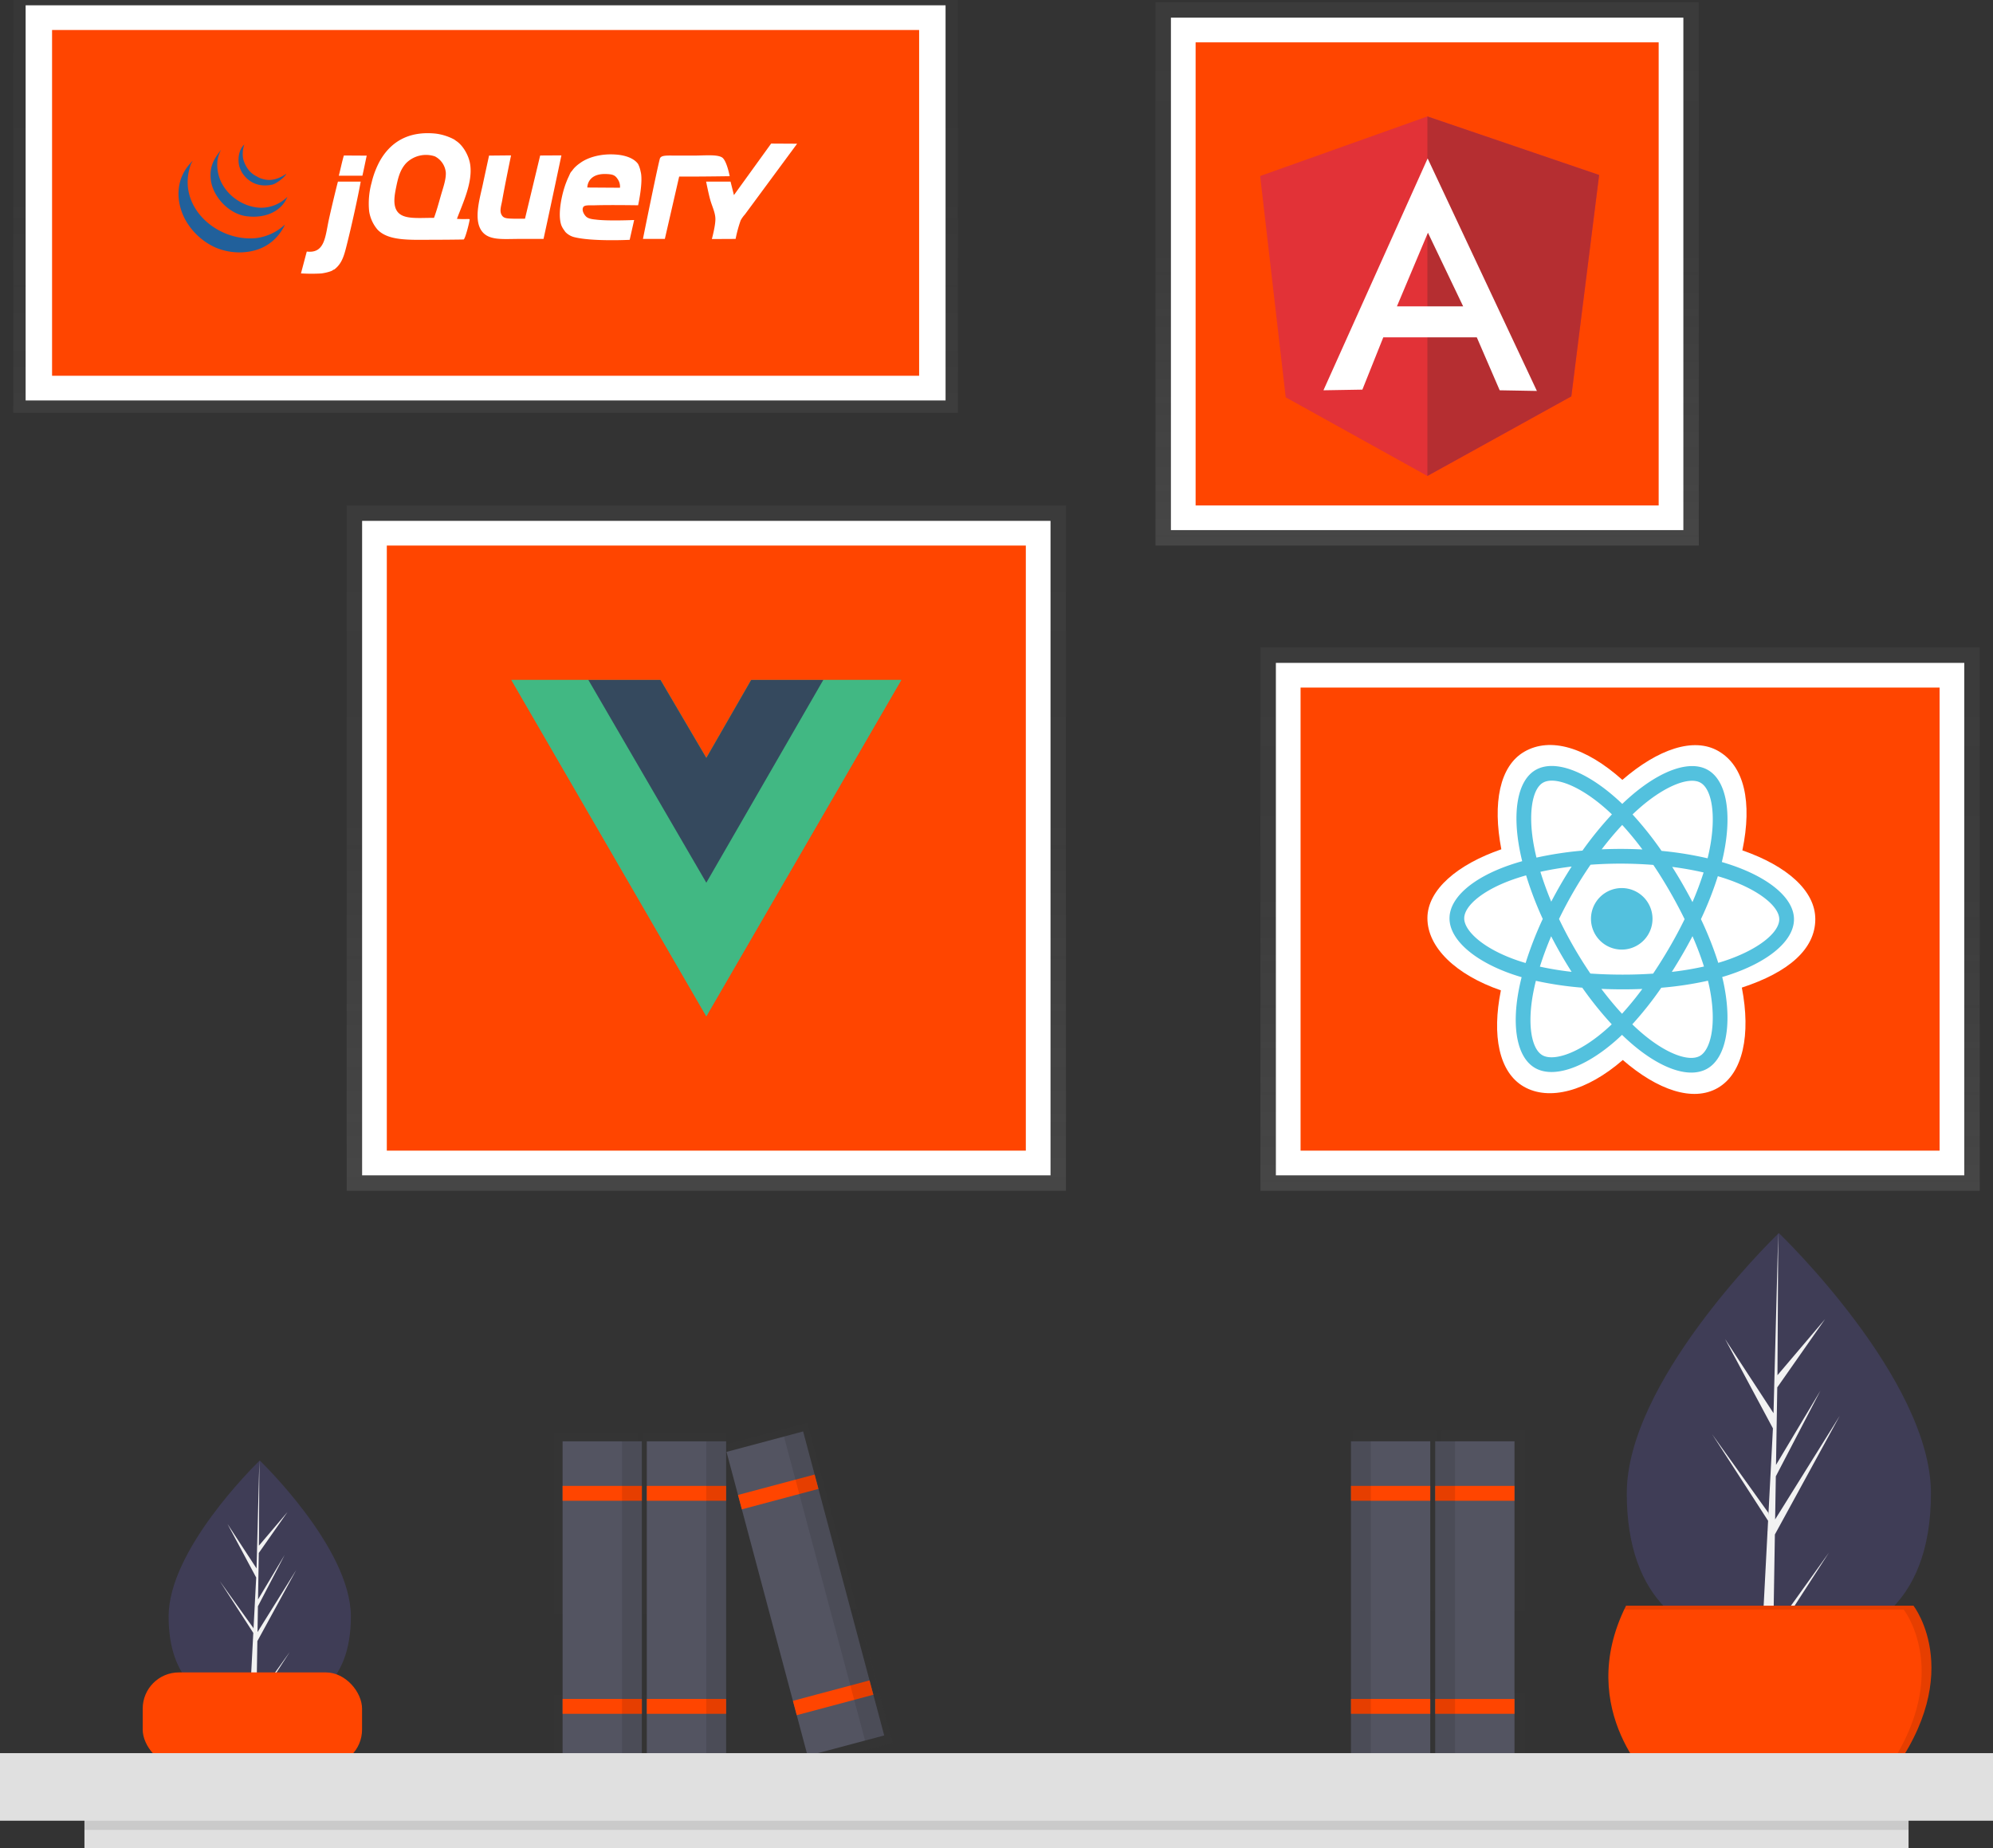
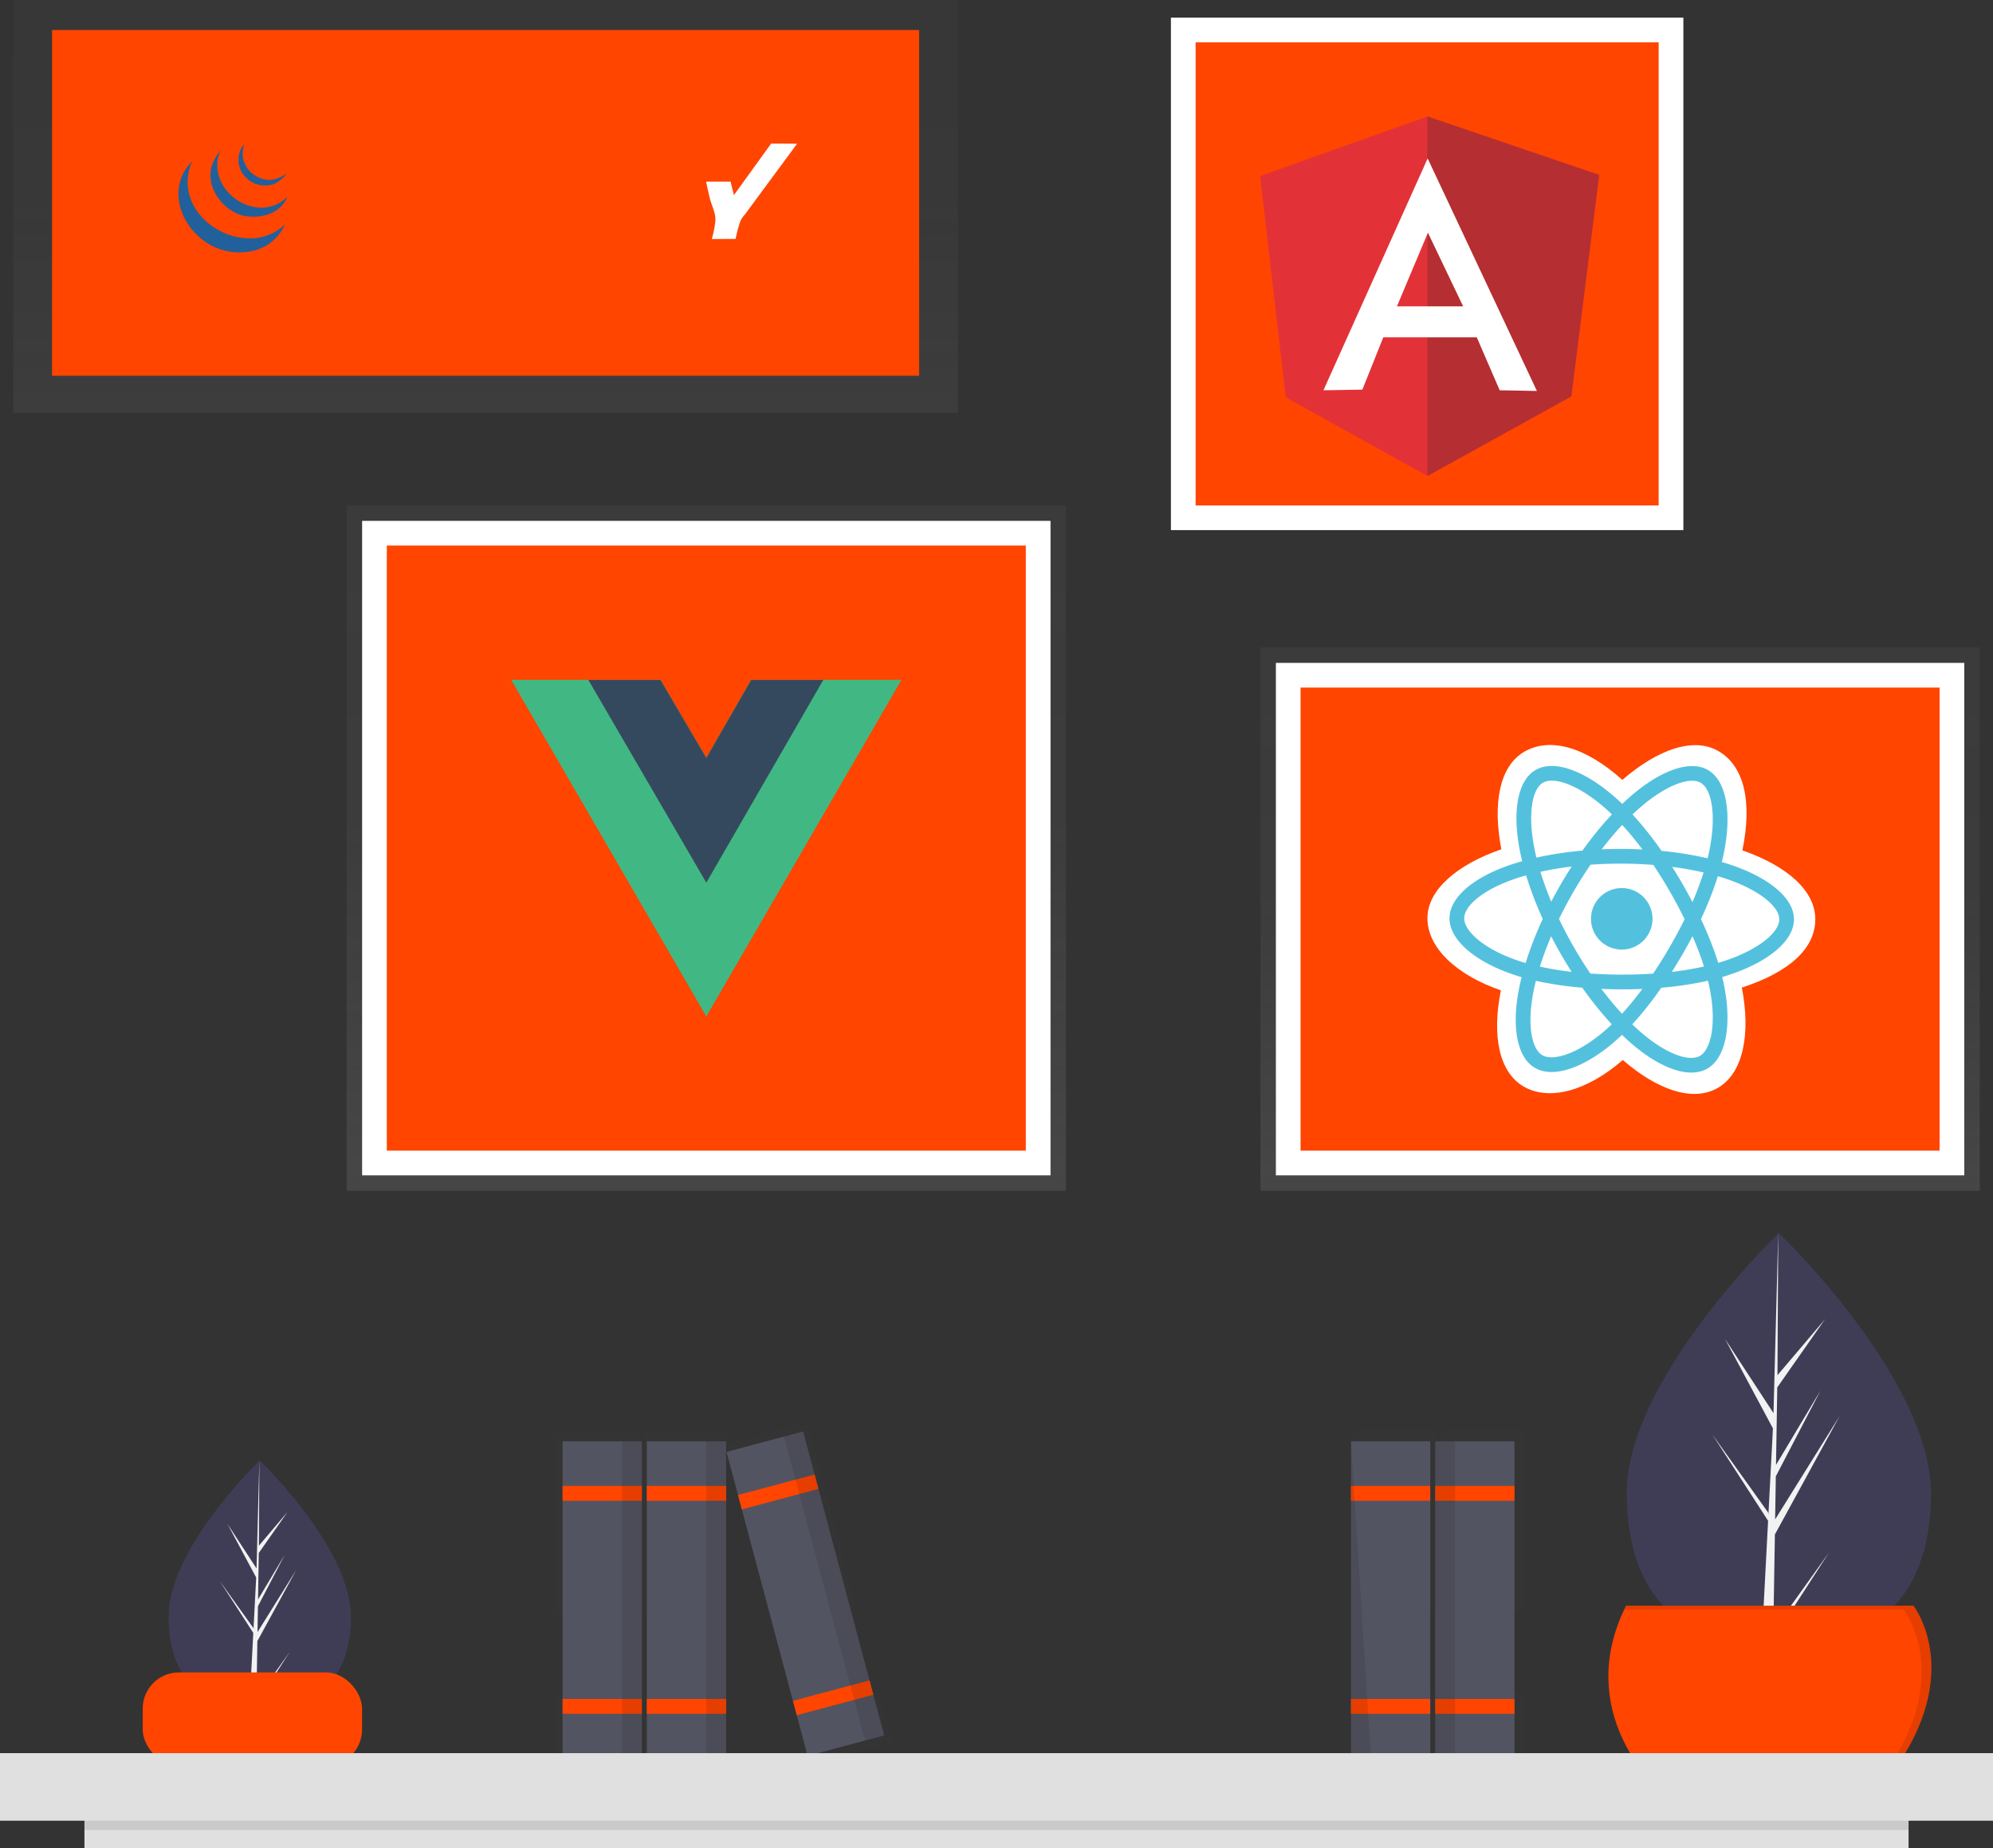
<svg xmlns="http://www.w3.org/2000/svg" xmlns:xlink="http://www.w3.org/1999/xlink" width="787.169" height="730" artist="Katerina Limpitsouni" role="img" source="https://undraw.co/" viewBox="0 0 787.169 730">
  <rect x="0" y="0" width="787.169" height="730" fill="#333333" stroke="none" />
  <defs>
    <linearGradient id="a3c4672e-2259-4d6c-8c24-5949363a8af1-1955" x1="278.973" x2="278.973" y1="470.295" y2="199.617" gradientUnits="userSpaceOnUse">
      <stop offset="0" stop-color="gray" stop-opacity=".25" />
      <stop offset=".535" stop-color="gray" stop-opacity=".12" />
      <stop offset="1" stop-color="gray" stop-opacity=".1" />
    </linearGradient>
    <linearGradient xlink:href="#a3c4672e-2259-4d6c-8c24-5949363a8af1-1955" id="acf699b8-10e6-407b-86e3-0f7f8fa4bdb6-1956" x1="191.795" x2="191.795" y1="163.039" y2="0" />
    <linearGradient xlink:href="#a3c4672e-2259-4d6c-8c24-5949363a8af1-1955" id="b28a1e8f-be05-408d-a6f5-6fd2e5b0337f-1957" x1="563.673" x2="563.673" y1="215.467" y2=".876" />
    <linearGradient xlink:href="#a3c4672e-2259-4d6c-8c24-5949363a8af1-1955" id="f1fc4b36-2829-4464-83b0-fd2af5b19fd6-1958" x1="639.878" x2="639.878" y1="470.295" y2="255.703" />
    <linearGradient xlink:href="#a3c4672e-2259-4d6c-8c24-5949363a8af1-1955" id="bb60ebe1-81e2-422a-a970-aa43062904da-1959" x1="453.701" x2="453.701" y1="780.902" y2="650.043" gradientTransform="matrix(-1 0 0 1 1039.585 -85)" />
    <linearGradient xlink:href="#a3c4672e-2259-4d6c-8c24-5949363a8af1-1955" id="a1b2f907-b002-48c8-973d-a12b277f13d1-1960" x1="488.734" x2="488.734" y1="780.902" y2="650.043" gradientTransform="matrix(-1 0 0 1 1039.585 -85)" />
    <linearGradient xlink:href="#a3c4672e-2259-4d6c-8c24-5949363a8af1-1955" id="a8136d5f-4c26-4562-977f-ea29024932d1-1961" x1="235.319" x2="235.319" y1="696.902" y2="566.043" />
    <linearGradient xlink:href="#a3c4672e-2259-4d6c-8c24-5949363a8af1-1955" id="eaaf4b84-3353-429f-a894-84d4b3cd89b7-1962" x1="270.352" x2="270.352" y1="696.902" y2="566.043" />
    <linearGradient xlink:href="#a3c4672e-2259-4d6c-8c24-5949363a8af1-1955" id="fa1ca12c-a5d3-4b88-b665-ae3e1db189da-1963" x1="319.81" x2="319.81" y1="696.88" y2="561.944" />
  </defs>
  <path fill="#3f3d56" d="M762.66 589.787c0 45.239-26.894 61.037-60.067 61.037-.772 0-1.54-.009-2.305-.03-1.536-.033-3.06-.1-4.563-.208-29.942-2.117-53.204-18.729-53.204-60.799 0-43.535 55.626-98.472 59.821-102.551l.009-.004c.158-.159.242-.238.242-.238s60.068 57.55 60.068 102.793Z" />
  <path fill="#f2f2f2" d="m700.401 643.902 21.972-30.698-22.026 34.067-.059 3.523c-1.536-.033-3.06-.1-4.563-.208l2.367-45.26-.016-.35.042-.067.22-4.276-22.08-34.154 22.148 30.948.054.906 1.79-34.196-18.903-35.29 19.133 29.282 1.862-70.893.009-.242v.238l-.31 55.905 18.817-22.164-18.895 26.978-.497 30.618 17.572-29.382-17.647 33.891-.276 17.021 25.509-40.901-25.605 46.842Z" />
  <path fill="#3f3d56" d="M138.585 638.419c0 27.107-16.115 36.573-35.993 36.573-.463 0-.923-.005-1.38-.018-.921-.02-1.834-.06-2.735-.125-17.941-1.268-31.88-11.222-31.88-36.43 0-26.086 33.33-59.004 35.845-61.448l.005-.003.145-.143s35.993 34.485 35.993 61.594Z" />
  <path fill="#f2f2f2" d="m101.279 670.844 13.166-18.394-13.199 20.413-.035 2.111c-.92-.02-1.833-.06-2.734-.125l1.418-27.12-.01-.21.025-.04.133-2.56-13.23-20.466 13.27 18.544.033.543 1.073-20.49-11.327-21.146 11.464 17.546 1.116-42.48.005-.144v.142l-.185 33.499 11.274-13.281-11.322 16.165-.297 18.346 10.529-17.606-10.574 20.308-.165 10.199 15.284-24.508-15.342 28.068Z" />
  <path fill="url(#a3c4672e-2259-4d6c-8c24-5949363a8af1-1955)" d="M136.928 199.617h284.09v270.678h-284.09z" />
  <path fill="#fff" d="M143.024 205.713h271.898v258.486H143.024z" />
  <path fill="#FF4500" d="M152.779 215.467h252.389v238.977H152.779z" />
  <path fill="#41b883" d="M325.169 268.55h30.797l-76.993 132.812L201.98 268.55h58.9l18.093 30.797 17.708-30.797Z" />
  <path fill="#41b883" d="m201.98 268.55 76.993 132.812 76.993-132.812h-30.797l-46.196 79.687-46.58-79.687Z" />
  <path fill="#35495e" d="m232.393 268.55 46.58 80.072 46.196-80.072H296.68l-17.708 30.797-18.093-30.797Z" />
  <g opacity=".5">
    <path fill="url(#acf699b8-10e6-407b-86e3-0f7f8fa4bdb6-1956)" d="M5.247 0h373.097v163.039H5.247z" />
  </g>
-   <path fill="#fff" d="M10.124 2.095h363.343v156.067H10.124z" />
  <path fill="#FF4500" d="M20.564 11.849h342.463v136.558H20.564z" />
  <path fill="#fff" d="m304.575 56.702 10.259.057S295.76 82.604 294.203 84.71a12.016 12.016 0 0 0-1.664 2.33 52.041 52.041 0 0 0-1.997 7.32l-9.386.047s1.46-5.241 1.4-8.033c-.052-2.438-1.298-4.874-1.996-7.32-.706-2.476-1.664-7.321-1.664-7.321h9.65l1.331 5.324 14.698-20.355" />
-   <path fill="#fff" d="M285.149 62.153c1.893 1.141 3.055 7.437 3.055 7.437s-9.907.146-15.297.146h-4.659l-5.657 24.624h-8.652s5.384-26.76 6.656-31.611c.411-1.571 2.821-1.302 6.891-1.302h6.499c4.196 0 9.1-.535 11.164.706m-40.277 11.993a5.186 5.186 0 0 0-.915-3.411c-1.012-1.56-1.947-1.924-4.609-2.007-7.517-.236-7.37 5.334-7.37 5.334Zm8.152-6.38c1.102 3.974-.998 13.31-.998 13.31s-10.965-.182-16.97 0c-1.868.058-4.103-.202-4.66.666-.781 1.218.287 3.092 1.192 3.884 1.041.911 3.07 1.015 3.8 1.107 4.875.62 15.077.16 15.077.16l-1.767 7.826s-14.418.723-21.629-.998a7.34 7.34 0 0 1-3.66-1.996c-.247-.266-.46-.628-.693-.942a8.745 8.745 0 0 1-.971-1.72c-1.647-4.39.193-12.798 1.996-17.303.21-.522.473-1.185.75-1.748.345-.701.638-1.493.914-1.913.186-.29.416-.476.61-.749a11.174 11.174 0 0 1 .721-.914 13.713 13.713 0 0 1 2.33-1.997c3.004-2.25 8.441-3.996 14.974-3.328 2.459.253 6.173 1.132 7.986 3.66a11.17 11.17 0 0 1 .998 2.996Zm-39.681-6.35 8.389-.048s-4.676 22.178-7.058 32.993h-9.65c-6.745 0-12.752.835-15.307-3.994-2.48-4.688-.113-12.398.998-17.636.785-3.707 2.44-11.284 2.44-11.284l8.691-.08s-2.456 11.797-3.478 17.687c-.366 2.11-1.12 4.096-.332 5.656.748 1.485 1.797 1.59 4.99 1.664 1.013.024 4.327 0 4.327 0l5.99-24.957m-39.266 15.972c.878-3.12 2.16-6.505 1.997-9.317a8 8 0 0 0-4.326-6.322 11.085 11.085 0 0 0-11.314 2.662c-2.36 2.556-3.158 5.54-3.993 9.65-.622 3.052-1.131 6.272 0 8.652 2.003 4.206 8.249 3.288 14.974 3.328.998-2.676 1.824-5.68 2.662-8.653Zm11.647-12.311c.958 6.967-2.719 14.658-5.251 21.346 2.582.233 4.845-.036 5.008.157.17.25-1.73 7.983-2.393 8.003-2.05.053-8.84.11-11.673.11-9.24 0-17.886.601-22.294-3.994a14.493 14.493 0 0 1-3.328-7.32 31.047 31.047 0 0 1 .998-11.314 34.242 34.242 0 0 1 3.328-8.652c3.883-6.778 10.638-11.81 21.961-10.648a21.09 21.09 0 0 1 7.321 2.329c.136.08.613.46.722.526 2.663 1.694 5.088 5.736 5.6 9.457Zm-40.886-3.62c-.56 2.545-1.118 5.43-1.707 7.946h-9.318c.722-2.789 1.275-5.56 1.997-7.987 2.982 0 5.754.04 9.028.04m-11.357 10.276h8.984c-1.174 6.502-3.5 16.99-5.324 24.291-1.141 4.57-1.903 7.903-4.991 10.316-.277.216-.436.113-.666.333-.569.542-3.201 1.172-4.658 1.33a66.98 66.98 0 0 1-7.96-.026c.762-2.785 1.624-6.13 2.303-8.625 7.098.859 7.278-5.85 8.652-12.312.795-3.734 3.204-13.81 3.66-15.307" />
  <path fill="#21609b" d="m112.517 88.704-.193.499c-3.28 6.389-9.094 10.308-17.387 10.481a24.31 24.31 0 0 1-9.983-1.996 25.787 25.787 0 0 1-11.978-11.314c-3.431-6.645-4.05-15.889 3.084-22.793.11 0-.865 1.497-.755 1.497l-.197.639c-5.14 16.095 10.698 29.888 26.095 28.31a20.225 20.225 0 0 0 11.314-5.323" />
  <path fill="#21609b" d="M103.2 82.049a14.732 14.732 0 0 0 10.315-4.326c-2.096 5.32-8.166 8.74-16.305 7.653-6.815-.912-13.307-7.77-13.976-14.641-.489-5.001 1.254-7.986 4.126-11.607a12.145 12.145 0 0 0-1.464 4.286c-1.09 10.818 8.642 18.578 17.303 18.635" />
  <path fill="#21609b" d="M113.126 68.611c-.602 1.382-4.07 3.99-5.6 4.316-6.063 1.292-9.946-1.583-11.98-4.855a14.983 14.983 0 0 1-.961-2.162c-.789-2.682-.426-6.739 1.927-8.838a11.048 11.048 0 0 0-.44 5.823 12.932 12.932 0 0 0 1.604 3.504 9.216 9.216 0 0 0 3.66 3.235 9.71 9.71 0 0 0 1.84.88c1.528.45 4.752 1.635 9.95-1.903" />
-   <path fill="url(#b28a1e8f-be05-408d-a6f5-6fd2e5b0337f-1957)" d="M456.377.876h214.592v214.592H456.377z" />
  <path fill="#fff" d="M462.474 6.972h202.399v202.399H462.474z" />
  <path fill="#FF4500" d="M472.228 16.726h182.891v182.891H472.228z" />
  <path fill="#e23237" d="m497.72 69.523 66.054-23.534 67.832 23.116-10.983 87.392-56.85 31.484-55.959-31.066Z" />
  <path fill="#b52e31" d="m631.606 69.105-67.832-23.116V187.98l56.849-31.432 10.983-87.444Z" />
  <path fill="#fff" d="m563.878 62.568-41.159 91.575 15.376-.261 8.263-20.659h36.923l9.048 20.92 14.696.262-43.147-91.837Zm.105 29.34 13.912 29.077h-26.15l12.238-29.077Z" />
  <path fill="url(#f1fc4b36-2829-4464-83b0-fd2af5b19fd6-1958)" d="M497.832 255.703h284.09v214.592h-284.09z" />
  <path fill="#fff" d="M503.929 261.8h271.898v202.399H503.929z" />
  <path fill="#FF4500" d="M513.683 271.554h252.389v182.891H513.683z" />
  <path fill="#fff" d="M563.782 362.59c-.036 11.57 11.228 22.406 29.02 28.55-3.614 17.895-.74 32.337 8.994 37.99 10.004 5.813 24.949 1.859 39.16-10.485 13.778 11.932 27.725 16.655 37.485 11.046 10.032-5.765 13.126-21.167 9.53-39.644 18.57-6.074 28.977-15.251 29.014-26.974.036-11.301-11.252-21.114-28.804-27.219 3.995-19.216.706-33.308-9.43-39.196-9.773-5.677-23.913-.8-37.97 11.354-14.543-12.994-28.515-16.992-38.678-11.152-9.799 5.631-12.636 20.318-9.125 38.566-17.23 5.946-29.16 15.907-29.196 27.163Z" />
  <path fill="#53c1de" d="M684.44 341.85q-2.17-.753-4.375-1.395.37-1.486.686-2.985c3.366-16.083 1.24-29.055-6.15-33.347-7.084-4.116-18.706.116-30.462 10.28q-1.737 1.507-3.397 3.099-1.105-1.065-2.248-2.09c-12.252-10.948-24.553-15.583-31.962-11.326-7.104 4.082-9.242 16.265-6.306 31.526q.439 2.267.992 4.51a90.25 90.25 0 0 0-5.041 1.568c-14.42 4.976-23.645 12.818-23.67 20.982-.027 8.432 9.821 16.921 24.81 22.097q1.822.626 3.675 1.161-.61 2.412-1.085 4.854c-2.893 14.979-.708 26.886 6.352 30.988 7.29 4.235 19.564-.056 31.535-10.453q1.42-1.233 2.847-2.608 1.787 1.734 3.668 3.367c11.532 9.987 22.94 14.041 30.018 9.973 7.312-4.201 9.723-16.978 6.693-32.542q-.346-1.783-.804-3.64 1.293-.376 2.532-.781c15.615-5.118 25.789-13.441 25.816-21.986.026-8.193-9.445-16.148-24.124-21.253Z" />
  <path fill="#fff" d="M680.938 379.565a75.88 75.88 0 0 1-2.288.708 136.42 136.42 0 0 0-6.835-17.258 136.361 136.361 0 0 0 6.676-16.965c1.39.408 2.74.837 4.04 1.29 12.577 4.373 20.237 10.806 20.221 15.744-.017 5.26-8.333 12.061-21.814 16.481Zm-5.623 11.055c1.34 6.882 1.514 13.101.597 17.96-.824 4.365-2.463 7.272-4.481 8.432-4.296 2.468-13.456-.787-23.317-9.328q-1.696-1.468-3.412-3.13a136.587 136.587 0 0 0 11.45-14.445 135.683 135.683 0 0 0 18.437-2.782q.41 1.681.726 3.293Zm-56.593 25.796c-4.194 1.467-7.53 1.498-9.543.33-4.285-2.49-6.038-12.05-3.564-24.86q.441-2.27 1.008-4.514a136.677 136.677 0 0 0 18.326 2.712 141.437 141.437 0 0 0 11.634 14.467q-1.27 1.221-2.6 2.379c-5.293 4.598-10.593 7.854-15.26 9.486Zm-19.509-37.141c-6.627-2.29-12.096-5.253-15.842-8.48-3.365-2.902-5.06-5.776-5.053-8.105.016-4.953 7.422-11.25 19.755-15.506q2.322-.797 4.688-1.458a139.397 139.397 0 0 0 6.577 17.204 141.512 141.512 0 0 0-6.77 17.406q-1.69-.49-3.355-1.061Zm6.72-44.76c-2.515-13.077-.786-22.93 3.495-25.39 4.56-2.62 14.614 1.169 25.193 10.622a75.992 75.992 0 0 1 2.035 1.89 139.285 139.285 0 0 0-11.636 14.307 142.021 142.021 0 0 0-18.164 2.765q-.514-2.086-.922-4.196Zm58.644 14.676q-1.984-3.452-4.116-6.817c4.34.562 8.497 1.303 12.4 2.207a123.985 123.985 0 0 1-4.392 11.703q-1.875-3.585-3.892-7.093Zm-23.86-23.387a124.302 124.302 0 0 1 7.977 9.691q-8.035-.405-16.081-.054a128.178 128.178 0 0 1 8.104-9.637Zm-24.16 23.275q-2.013 3.467-3.863 7.024a128.276 128.276 0 0 1-4.286-11.787c3.885-.856 8.027-1.553 12.341-2.078q-2.176 3.37-4.192 6.841Zm4.185 34.747a123.758 123.758 0 0 1-12.533-2.055c1.214-3.876 2.707-7.903 4.448-11.998q1.835 3.57 3.836 7.052 2.04 3.55 4.25 7.001Zm19.9 16.555c-2.745-2.981-5.482-6.278-8.155-9.822q3.907.165 7.96.179 4.16.013 8.214-.157a123.602 123.602 0 0 1-8.018 9.8Zm27.84-30.64a123.437 123.437 0 0 1 4.53 11.983 123.352 123.352 0 0 1-12.698 2.123q2.168-3.413 4.199-6.91 2.064-3.554 3.968-7.197Zm-8.995 4.276q-3.109 5.361-6.56 10.511c-4.038.276-8.21.411-12.461.398a190.774 190.774 0 0 1-12.318-.428q-3.507-5.157-6.616-10.569-3.092-5.379-5.77-10.98 2.704-5.583 5.822-10.95 3.115-5.365 6.63-10.481a164.674 164.674 0 0 1 24.801.082q3.445 5.127 6.523 10.487 3.092 5.372 5.83 10.936-2.743 5.6-5.88 10.994Zm12.195-64.868c4.548 2.642 6.287 13.244 3.38 27.13q-.286 1.357-.62 2.703a139.24 139.24 0 0 0-18.183-2.931 136.542 136.542 0 0 0-11.456-14.39q1.534-1.47 3.138-2.86c10.073-8.71 19.472-12.132 23.741-9.652Z" />
  <path fill="#53c1de" d="M640.574 350.738a12.15 12.15 0 1 1-12.188 12.11 12.15 12.15 0 0 1 12.188-12.11" />
  <g opacity=".7">
    <g opacity=".1">
      <path fill="url(#bb60ebe1-81e2-422a-a970-aa43062904da-1959)" d="M602.37 565.043v130.859h-32.973V565.043h32.973z" />
    </g>
    <g opacity=".1">
      <path fill="url(#a1b2f907-b002-48c8-973d-a12b277f13d1-1960)" d="M567.337 565.043v130.859h-32.973V565.043h32.973z" />
    </g>
  </g>
  <rect width="86.635" height="36.866" x="56.364" y="660.516" fill="#FF4500" rx="14.297" />
  <g opacity=".7">
    <g opacity=".1">
      <path fill="url(#a8136d5f-4c26-4562-977f-ea29024932d1-1961)" d="M218.832 566.043v130.859h32.973V566.043h-32.973z" />
    </g>
    <g opacity=".1">
      <path fill="url(#eaaf4b84-3353-429f-a894-84d4b3cd89b7-1962)" d="M253.866 566.043v130.859h32.972V566.043h-32.972z" />
    </g>
    <g opacity=".1">
      <path fill="url(#fa1ca12c-a5d3-4b88-b665-ae3e1db189da-1963)" d="m352.601 688.383-27.35-102.545-1.593-5.973-4.78-17.921-31.859 8.497 4.78 17.921 1.269 4.757 21.567 80.863 1.593 5.973 4.514 16.925 31.859-8.497z" />
    </g>
  </g>
  <path fill="#535461" d="M222.207 569.241h31.309v124.256h-31.309z" />
  <path fill="#FF4500" d="M222.207 586.853h31.309v5.87h-31.309zM222.207 670.994h31.309v5.87h-31.309z" />
  <path d="M245.689 569.241h7.827v124.256h-7.827z" opacity=".1" />
  <path fill="#535461" d="M255.473 569.241h31.309v124.256h-31.309z" />
  <path fill="#FF4500" d="M255.473 586.853h31.309v5.87h-31.309zM255.473 670.994h31.309v5.87h-31.309z" />
  <path d="M278.954 569.241h7.827v124.256h-7.827z" opacity=".1" />
  <path fill="#535461" d="m286.954 573.418 30.251-8.069 32.022 120.06-30.252 8.068z" />
  <path fill="#FF4500" d="m291.492 590.433 30.251-8.068 1.513 5.672-30.251 8.068zM313.176 671.733l30.251-8.068 1.513 5.672-30.251 8.068z" />
  <path d="m309.642 567.366 7.563-2.017 32.021 120.059-7.562 2.017z" opacity=".1" />
  <path fill="#535461" d="M598.172 693.498h-31.309V569.242h31.31z" />
  <path fill="#FF4500" d="M598.172 592.722h-31.309v-5.87h31.31zM598.172 676.865h-31.309v-5.87h31.31z" />
  <path d="M574.69 693.498h-7.826V569.242h7.827z" opacity=".1" />
  <path fill="#535461" d="M564.907 693.498h-31.31V569.242h31.31z" />
  <path fill="#FF4500" d="M564.907 592.722h-31.31v-5.87h31.31zM564.907 676.865h-31.31v-5.87h31.31z" />
-   <path d="M541.425 693.498h-7.827V569.242h7.827z" opacity=".1" />
+   <path d="M541.425 693.498h-7.827V569.242z" opacity=".1" />
  <path fill="#FF4500" d="M642.239 634.163H755.75s22.394 28.57-12.355 71.04h-89.573s-32.432-29.342-11.583-71.04Z" />
  <g opacity=".1">
    <path d="M755.75 634.163H642.24a75.505 75.505 0 0 0-.745 1.544h110.395s21.844 27.88-11.117 69.497h2.623c34.749-42.47 12.355-71.041 12.355-71.041Z" />
  </g>
  <path fill="#e0e0e0" d="M0 692.4h787.169v26.684H0zM33.355 719.084h720.46V730H33.355z" />
  <path d="M33.355 719.084h720.46v3.639H33.355z" opacity=".1" />
</svg>